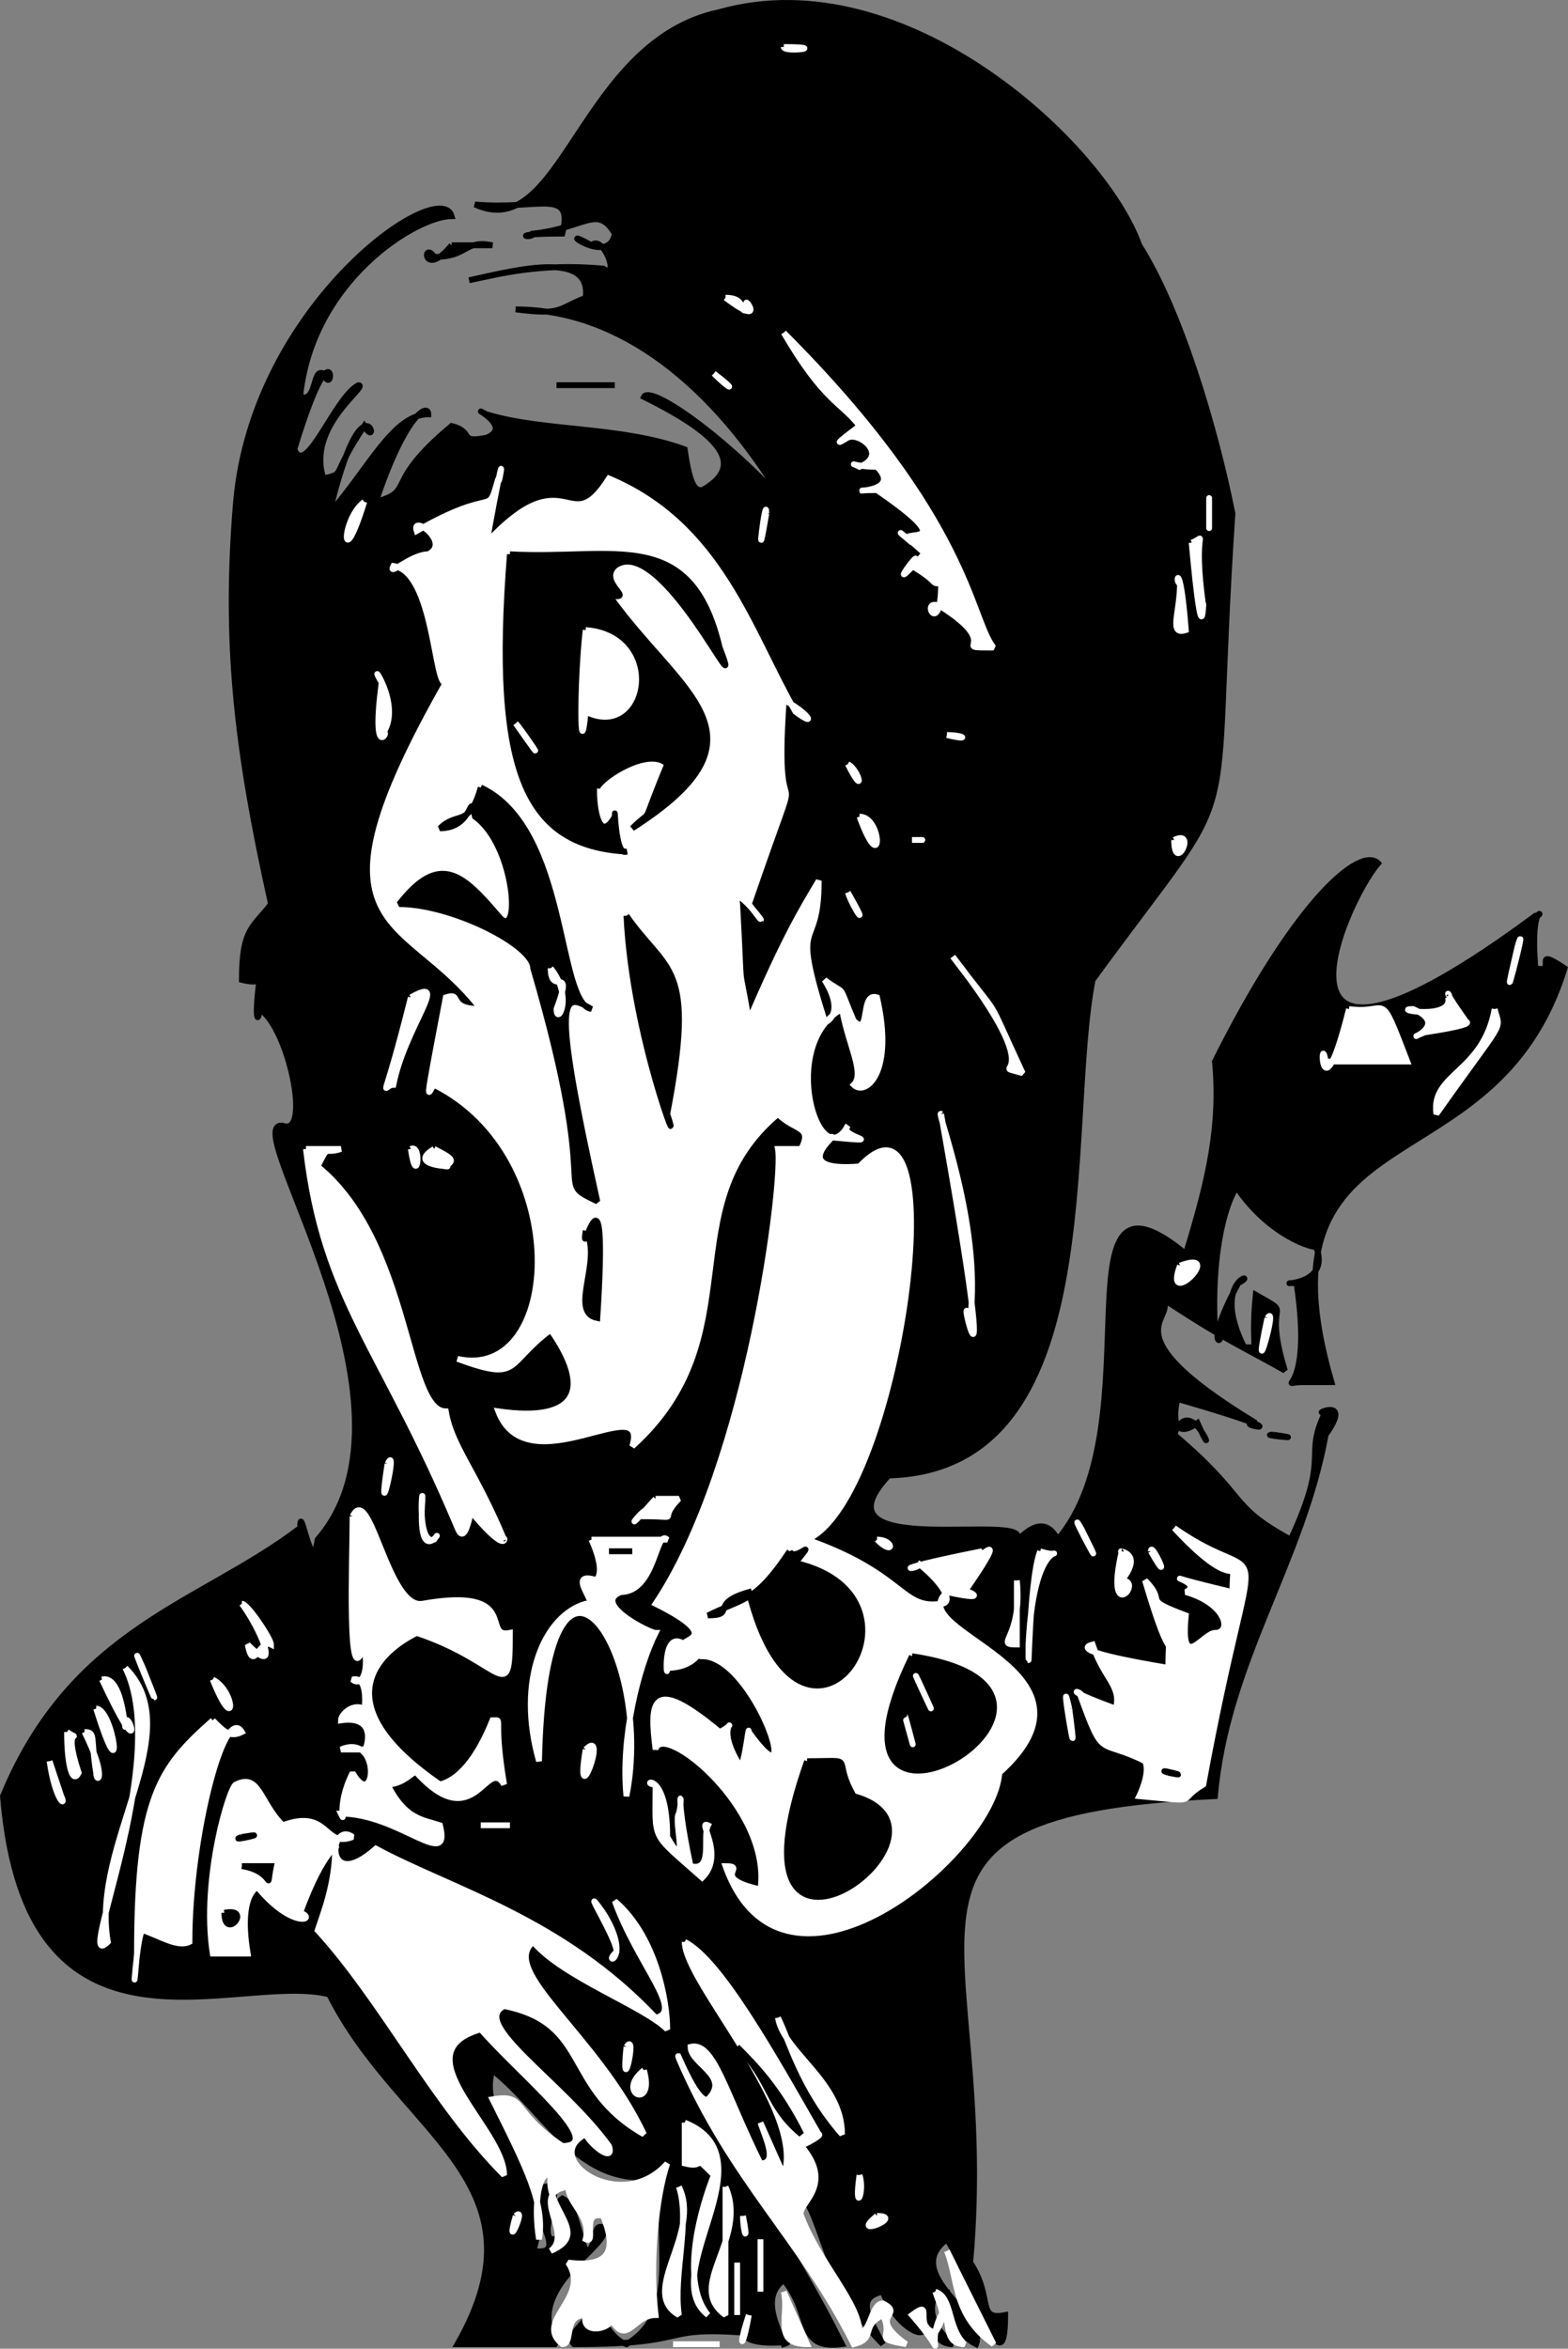
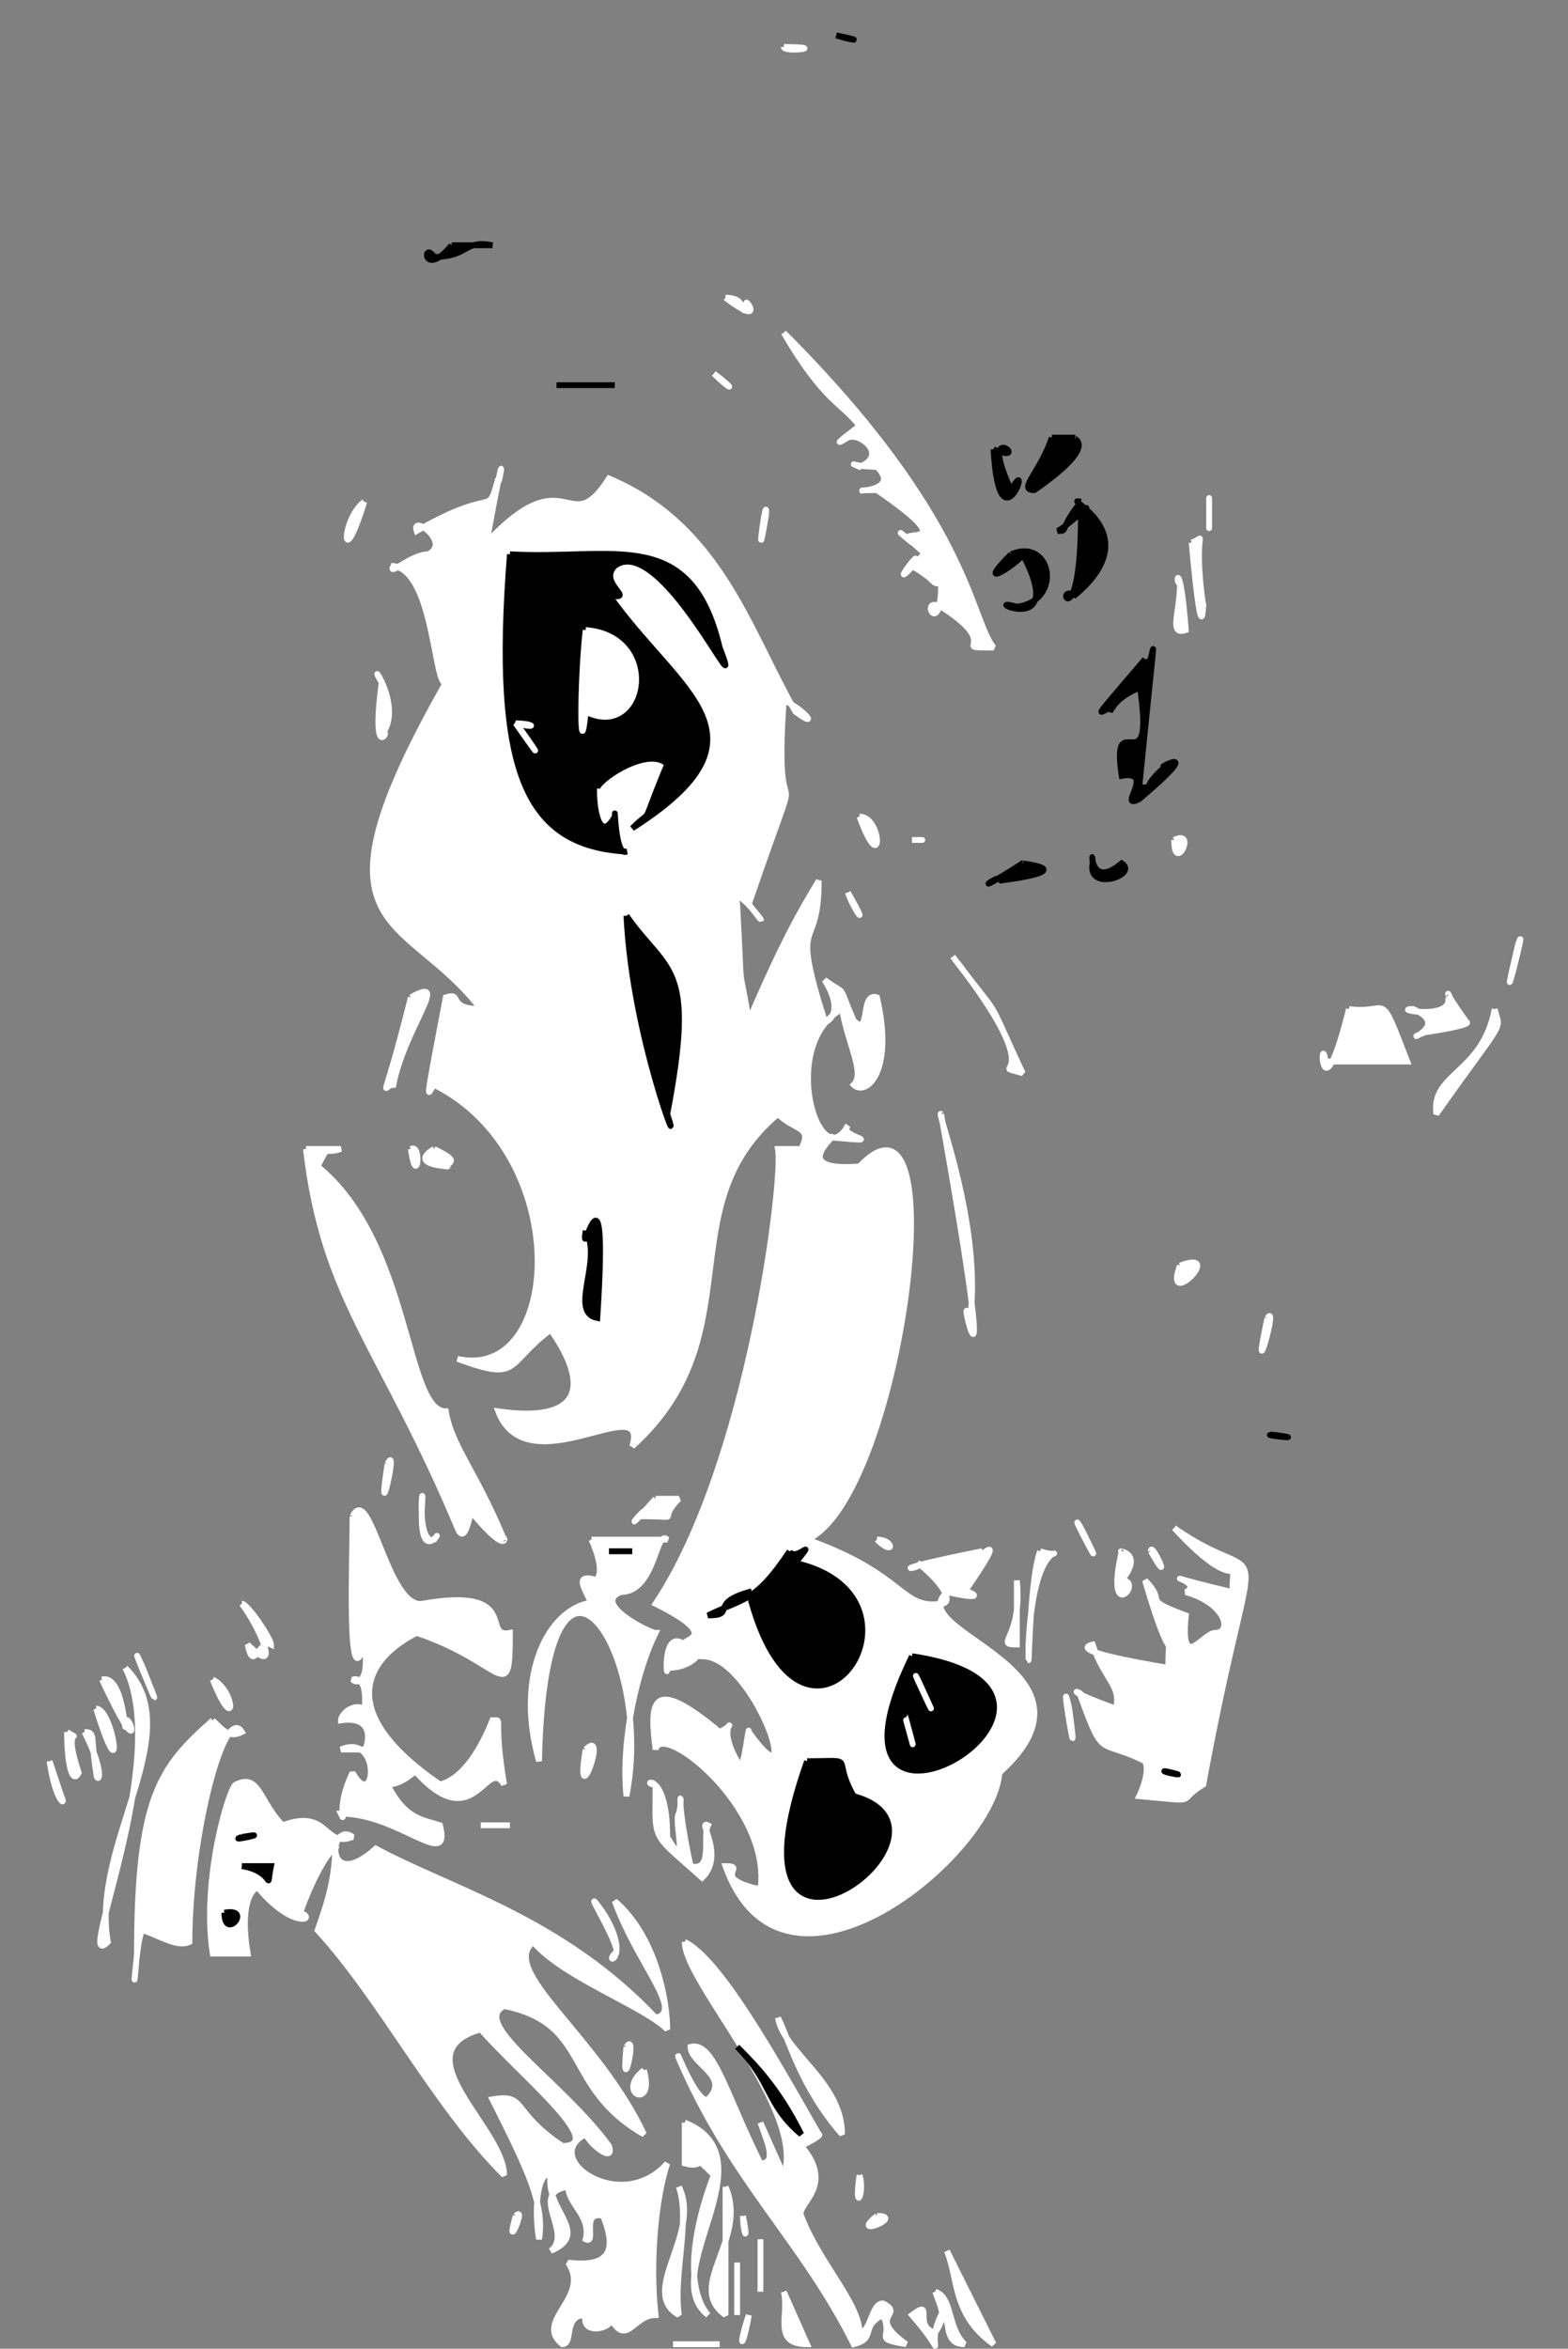
<svg xmlns="http://www.w3.org/2000/svg" width="269.096" height="402.843" version="1.2">
  <rect width="100%" height="100%" fill="#808080" stroke="none" />
  <g fill="none" stroke="#000" stroke-miterlimit="2" font-family="'Sans Serif'" font-size="12.5" font-weight="400">
-     <path fill="#000" d="M123.508 2.067c32-9 66 23 72 40 7 11 13 31 16 46-4 60 3 43-24 80-5 26 3 84-35 85-14 15 25 6 22 11-1 2 4-6 7 0 17-20-1-68 22-49 4-13 6-22 5-33 14-28 25-37 28-34-6 7-23 46 27 9 2 0-1-3 0 9 4 1-1-4 5 0-12 39-54 23-40 71h-5c-5 0 2 3-1-17-5 0 7 1 3-7 4 2-6 1-13-9 1-3-5 4-4 24 3 2-3 5 4-8 4-2-5-1 1 11 3 0 1 1 2-9 7 4 1 0 5 13-7-4-10-5-22-13 6 4-11 5 17 22-5 0 11 3-13-4 1-6-4 9 3 4 4 9-1-6-4 2 13 11 9 12 20 18 7-15 2-14 6-22-3 1 5-3 0 4-4 22-17 39-19 62-64 3-37 24-42 80 4 6 1 10 6 9 0 14-6-7-10-13-8 6 7 13 5 18-4-2-5-7-5-9-2-1-5 4 1 9-4 0-3-5-5-5 2 6-5 2-7-4-5 1-2 5 0 9-14-14-8-29-23-31-4-5-2-7-3-5 5 13 11 20 19 36-8 1-5-5-10-11-4 3-1 8 0 11 3-1-6 1-7-2-15-1-8 2-29 2-2-2 4-4 2-7 3 2 4 6 7 7 10-6 4-19 7-29-15 3-20-10-30-18-3 9 11 20 7 31 7 1-2-7 2-11 4-1-1 7 1 9 7 0-1-5 2-7 2 1 2 3 4 9 2 0 1-5 3-4 2 3-14 10-8 20h-17c16-28-10-36-22-60-16-4-52 15-56-34 12-29 34-33 51-46 0-5 2 9 3 2 20-23-14-72-6-71 5 2 1-17-4-20 0 2-1 3 0-5 0-1 1 1-3 0 0-9 2-9 5-13-6-27-8-45-6-69 3-34 35-56 37-49-6 0-24 11-26 31 3 1 2-5 4-4 2 5 2-10-5 13 2 5 7-9 11-11 2 0-9 7-6 16 4-1 1 0 7-9 3 5 0-10-6 15 7-8 11-17 17-17 0-2-4 0-9 15 7-2 1-3 13-13 4 1 1 3 6 2 5-2-4-6 0-4 10 3 23 2 34 6 1 7 2 7 3 7 9-5 0-11-10-16 1-2 13 6 24 18-12-20-28-33-46-33 8 1 7 0 12-2 1-8-11-5-20-3 5-1 12-3 23-2 3 2 0-6-2-4-7-4 3 4 4-2-3-5-5-1-14 0 0 1-5 0 5 0 2-8-4-4-15-5 15 7 18-28 42-33" vector-effect="non-scaling-stroke" />
    <path fill="#000" d="M143.508 6.067c3 1 5 1 0 0" vector-effect="non-scaling-stroke" />
    <path fill="#fff" stroke="#fff" d="M134.508 8.067c8 0 0 1 0 0" vector-effect="non-scaling-stroke" />
    <path fill="#000" d="M77.508 42.067h7c-5-1-4 2-10 2-2-3-2 4 3-2" vector-effect="non-scaling-stroke" />
    <path fill="#fff" stroke="#fff" d="M124.508 51.067c4 0 2 3 4 2-2-4 4 4-4-2m10 6c32 32 32 49 36 54-8 0 2 0-9-7-4-2 0 6 0-4-2 0 0 0-5-3 3-5-6 7 2-2 2 1-8-7-2-2-4-3 10 2-6-9-8 0 5 1 0-4-4 0-5-1-3 0 5-2 0-6-2-5 3-2-6 4 2-2-3-4-6-4-13-16m-12 7c4 3 3 3 0 0" vector-effect="non-scaling-stroke" />
    <path fill="#000" d="M95.508 66.067h10-10m85 9h4c-2 0 6 0-7 9-3 0 1-3 3-9m-10 2c7 3-3-6 3 7 4-7-2 11-3-7" vector-effect="non-scaling-stroke" />
    <path fill="#fff" stroke="#fff" d="M85.508 82.067c0 3 2-11-2 11 14-15 14 0 21-11 19 8 24 26 32 40 4 3 2 0-2-2-2 28 5 3-6 35 6 8-3-5-2 0 1 18 0 8 2 20 6-14 9-19 12-24 0 13-5 5 1 24-3 1 5 1 0-7 4 3 2 0 5 7 3 3 1-5 4-4 3 13-2 17-4 15 2-2-1-7-2-13-11 6-4 29 1 20-2 2 8 3-3 2 2-1-8 6 5 5 17-18 7 57-9 64 17 6 16 12 23 11 2 0 1-3-4-7 2 1-9 2 11-2-2 3 6-6-3 7-1-1 6 2-3 0-8 7 29 13 9 31-1 14-37 44-47 16 4 0-3 2 6 4 2-14-17-29-18-24-1-8-1-13 11-3 4-2-1-2 3 5 1 4 2-7 2-5 10 14 1-13-8-13 0-3 0 2-6 2 0 3-1-7 3-4-1-1 7-1-5-7 16-24 22-73 21-78h4c2-4-1-3-4-6-19 16-4 38-25 57 3-10-18 7-23-6 14 2 16-4 9-14-8 6-5 9-16 5 18 4 20-35-4-47-1 1-2 6 2-15 3-1 0 2 6 2-13-17-31-12-6-56-2 1-2-19-9-20-1 2 3-2 6-2 4-2-3-7-2-4 14-8 12-2 14-9m-23 4c-4 3-4 13 0 0" vector-effect="non-scaling-stroke" />
    <path fill="#000" d="M185.508 86.067c-4-1 12 5-1 16-4-2 1 8 1-14 3-3-2 2-4 3 2 0 0 0 4-5" vector-effect="non-scaling-stroke" />
    <path fill="#fff" stroke="#fff" d="M207.508 86.067c0-4 0 12 0 0m-76 2c0-4-2 12 0 0m73 5c3-1 0-3 2 11 0-3 0 11-2-11" vector-effect="non-scaling-stroke" />
    <path fill="#000" d="M87.508 95.067c18 1 31-5 36 16 5 13-10-20-18-14-3 3 4 6-1 5 12 17 29 24 4 40 4-4 1 1 6-11-3-3-11 2-12 4-1-5-1 12 3 5 0-3 0 7 2 6-17-1-23-13-20-51m86 0c7-3 9 8 1 9-7-2 9 6 1-9 0 1-9 7-2 0" vector-effect="non-scaling-stroke" />
    <path fill="#fff" stroke="#fff" d="M202.508 100.067c-1 0 0-5 1 8-3 1-1-3-1-8" vector-effect="non-scaling-stroke" />
-     <path fill="#000" d="M195.508 104.067c3-1 1 6 0 4-3-3-5 1-8 7-3-2-1-1 8-11" vector-effect="non-scaling-stroke" />
    <path fill="#fff" stroke="#fff" d="M100.508 108.067c13 1 10 19 0 14-1 10-1-5 0-14" vector-effect="non-scaling-stroke" />
    <path fill="#000" d="M196.508 113.067c1 6 3-18-1 22 3 0 0 0 5-4-4 2 8-5-5 6-4 2 3-5-3-4-2-13 6 3 3-16 2 1-3 1-5 5 0-2-6 5 6-9" vector-effect="non-scaling-stroke" />
-     <path fill="#fff" stroke="#fff" d="M65.508 117.067c-3-5 4 4 0 9 2-2-2 6 0-9m23 7c1 1 7 10 0 0m74 2c4 1 3 0 0 0m-17 5c2 1 3 6 0 0" vector-effect="non-scaling-stroke" />
-     <path fill="#000" d="M82.508 135.067c15 7 13 37 19 38-5-3-7-3 1 33-8-4 1 1-11-40 0-4-14-11-23-11 7-9 11-5 17 2 4 5 3-12-4-17-1-5 0 2-6 2 3-3 5 0 7-7" vector-effect="non-scaling-stroke" />
+     <path fill="#fff" stroke="#fff" d="M65.508 117.067c-3-5 4 4 0 9 2-2-2 6 0-9m23 7c1 1 7 10 0 0c4 1 3 0 0 0m-17 5c2 1 3 6 0 0" vector-effect="non-scaling-stroke" />
    <path fill="#fff" stroke="#fff" d="M147.508 140.067c4 0 4 11 0 0" vector-effect="non-scaling-stroke" />
-     <path fill="#000" d="M188.508 140.067c-3-3 7 2-1 2 1-2-4 4 1-2" vector-effect="non-scaling-stroke" />
    <path fill="#fff" stroke="#fff" d="M156.508 144.067s4 0 0 0m45 0c4-2 0 6 0 0" vector-effect="non-scaling-stroke" />
    <path fill="#000" d="M175.508 148.067c-1 0 11 1-4 3 1-2-7 4 4-3m12 0c0-4-1 5 5 0 3 2-6 5-5 0" vector-effect="non-scaling-stroke" />
    <path fill="#fff" stroke="#fff" d="M145.508 153.067c4 7 1 3 0 0" vector-effect="non-scaling-stroke" />
    <path fill="#000" d="M107.508 157.067c7 10 12 8 7 34 3 9-6-13-7-34" vector-effect="non-scaling-stroke" />
    <path fill="#fff" stroke="#fff" d="M260.508 162.067c2-6-4 17 0 0m-97 2c9 12 5 5 12 20-7-2 6 3-12-20m-69 2c4 5 1 10 1 7 3-8-1-2-1-7m-24 5c7-4-1 5-3 15-2 0-2 5 3-15m178 0c1 0-2-3 3 4-3 0 6 0-7 2-5 2 5-1-2-4-4 0 7 2 6-2m-17 2c7 1 5-4 10 9h-14c-1-6-1 11 4-9m25 0c1 4 2 1-10 18-1-7 8-7 10-18m-95 18c-1-1 7 19 5 35-3-8 6 27-5-35m-109 6h6c-3 1-2-1-4 3 16 13 15 42 22 42 1 6 5 10 10 22 0-1 1 3-5-4 0-9-1 7-3 2-13-31-23-39-26-65m18 0c2-1 1 7 0 0m4 0c4 2 3 2 2 3 2 0-7 0-2-3" vector-effect="non-scaling-stroke" />
    <path fill="#000" d="M100.508 211.067c-1 7 4-16 2 15-5-1 1-10-2-15" vector-effect="non-scaling-stroke" />
    <path fill="#fff" stroke="#fff" d="M202.508 217.067c8-3-3 8 0 0m15 9c2-3-3 14 0 0" vector-effect="non-scaling-stroke" />
    <path fill="#000" d="M218.508 246.067c-3 0 7 1 0 0" vector-effect="non-scaling-stroke" />
    <path fill="#fff" stroke="#fff" d="M66.508 251.067c2-4-2 13 0 0m6 6c0-3-1 8 2 7 2-3-3 6-2-7m40 0h4c-4 4 1 3-6 3 2-4-6 6 2-3m-52 3c3-6 6 16 12 15 17-3 10 6 15 5 0 13-1 5-16 0-8 4-15 13 4 26 4-1 7-6 9-11 2 0 0-1 2 11-3-5-5 9-15-2 0-1-2 2-5 2 3 6 6 6 9 7 2 8-7-2-17-2 1 2-1-1 2-7 4 7 5-7-2-4h4c0 1 3-6-4-5 0-1 2-3 4-2-1 6 2-6-2-5 1 1 3 0 2-6-3 10-2-15-2-22m125 2c-3-5 6 12 0 0m16 0c17 12 14-5 5 44-5 3 0 3-11 2 0 0 2-4 1-6-8-4-7 0-11-11 1-1-5-2 6 2 1-4-2-5-4-11-4 1 7 3 13 4 0-8 1 2-4-15 4 4-1 3 7 6-1 10 3 3 5 3 3 0 2-5-5-7 4-2-9-4 8 0 0-8 2 2-10-11m-100 2h13c-2-2-2 9-8 9-5 2 5 7 6 7-3 6-6 18-5 28 5-25-14-53-15-6-4-14 1-25 8-27 3 1-4-6 2-4-3 0 3 2-1-7m49 0c3 0 3 3 0 0" vector-effect="non-scaling-stroke" />
    <path fill="#000" d="M104.508 266.067h4-4m31 0c1 2 5-3 1 2 26 6 1 41-8 5-7 2-2 4-7 4 6-3 8-2 14-11" vector-effect="non-scaling-stroke" />
    <path fill="#fff" stroke="#fff" d="M178.508 266.067c6 2-1-5-2 16 0 10 0-11 2-16m14 0c-1 0 4 0 0 5 4 0-3 8 0-5m5 0c0-2 4 7 0 0m-23 5v11c-4 0 1-1 0-11m-133 4c1 0 5 6 5 7-2-1-3 5-4 0 6 6 2-3-1-7" vector-effect="non-scaling-stroke" />
    <path fill="#000" d="M156.508 284.067c40 6-20 41 0 0" vector-effect="non-scaling-stroke" />
    <path fill="#fff" stroke="#fff" d="M21.508 286.067c11 11-6 30-3 47-6 6 11-31 3-47" vector-effect="non-scaling-stroke" />
    <path fill="#fff" stroke="#fff" d="M24.508 286.067c-4-9 6 15 0 0m-7 2c4-1 4 12 4 7 1-1 3 8-4-7m19 0c4 2 4 10 0 0m121 0c-2-4 6 13 0 0m-141 5c3 0 5 16 0 0m167 0c-2-9 2 15 0 0m-147 2c2 2 3 3 5 2-3-5-9 18-9 36-2 1-5-1-8-2-1 0-2 16-1 4 0-27 4-32 13-40m119 0c-1-4 3 11 0 0m-144 2c3 2-1-2 2 7-1 2-2-1-2-7m3 0c2 0 1 1 2 7 0 2 2 1-2-7m86 3c4-4-2 12 0 0m-92 2 2 6c1 2-1 1-2-6" vector-effect="non-scaling-stroke" />
    <path fill="#000" d="M138.508 302.067c9 0 4-1 8 6 22 6-24 39-8-6m62 2c-3-1 5 1 0 0" vector-effect="non-scaling-stroke" />
    <path fill="#fff" stroke="#fff" d="M40.508 306.067c4-2 4 3 8 7 8-3 7 4 12 2-4-3-5 10 4 2 13 7 32 12 48 29 5-1-3-9-7-20 7 6 9 17 9 22-4-4-18-9-23-15-6 5 11 16 19 33-14-8-9-19-24-22-6 3 10 13 18 24 1 3-3 0-4-2-8 4 6 14 14 5-2 6-3 17-2 26-4 0-5 6-8 0 2 2-5 4-4 0-4 0-2 5-4 5-5-4 5-8 1-14 8 1 8-3 6-8-4-1-1 5-3 4 1-4-3-6-3-9-7 1 1 8-3 11 7-3-1-7 0-13-2-1-3 5-2 11 1-6-2-12-8-24 6-1 3 2 12 8 8 0-7-12-14-20-14 4 4 17 4 25-12-12-21-30-32-42 1-3 3-8 3-14 1-1-2 0-6 11 3 1-1 3-7-4 1-1-4-1-2 11h-6c-2-13 3-29 4-29m72 0c-3 0 2-3 2 9 4 7 1-3 2-4 1-4-1-5 2 9 4 1 2-5 3-7-2-1 3 5-1 9-9-8-8-6-8-16m-30 7h5-5" vector-effect="non-scaling-stroke" />
    <path fill="#000" d="M41.508 315.067c-3 1 6-1 0 0m0 5h5c-1 5 1 1-5 0m-3 8c5-1 0 5 0 0" vector-effect="non-scaling-stroke" />
    <path fill="#fff" stroke="#fff" d="M103.508 328.067c-5-7 4 7 2 7-2 2 3 1-2-7m14 5c6 3 15 19 23 33 0 0 1 0-3 2 6 7-1 10 0 12 3 8 10 15 10 20 2 0 2-5 4-5 4 2-3 2 4 7-6-1-2-1-4-5-4 2-1 4-5 5-9-18-21-28-30-49-1-3 3 8 5 7 4-4-3-6-3-9 4-1 6 8 12 20 3 0 1-4 0-7l4 9c4-11-17-33-17-40m16 13c1 6 11 11 11 20-7-8-9-16-11-20m-26 5c2-3-1 10 0 0" vector-effect="non-scaling-stroke" />
    <path fill="#000" d="M126.508 351.067c3 3 7 7 11 15-6-5-5-9-11-15" vector-effect="non-scaling-stroke" />
    <path fill="#fff" stroke="#fff" d="M110.508 355.067c-5 4 2 7 0 0m7 9c15 6-5 26 4 33-5-6-1-19 1-24-4-4-1-1-5-2v-7m30 9c1 3-1 7 0 0" vector-effect="non-scaling-stroke" />
    <path fill="#fff" stroke="#fff" d="M116.508 375.067c2 6-1 15 0 22-7-4 4-14 0-22m8 0v22c-7-5 4-13 0-22m-36 5c2-2-2 7 0 0m39 0c1 5 0 3 0 0m23 0c5 0-5 4 0 0m-20 4v9-9m32 2 8 16c-7-5-6-11-8-16m-36 2v9-9m8 5 4 9c-6 0-3-5-4-9m26 0c3 1 2 6 5 9-4 0-2-5-4-5-3 6 2 8-5 0 4-3 0 2 4 3 2-3 1-4 0-7m-32 4c-1 6-2 6 0 0m-13 5h8-8" vector-effect="non-scaling-stroke" />
  </g>
</svg>